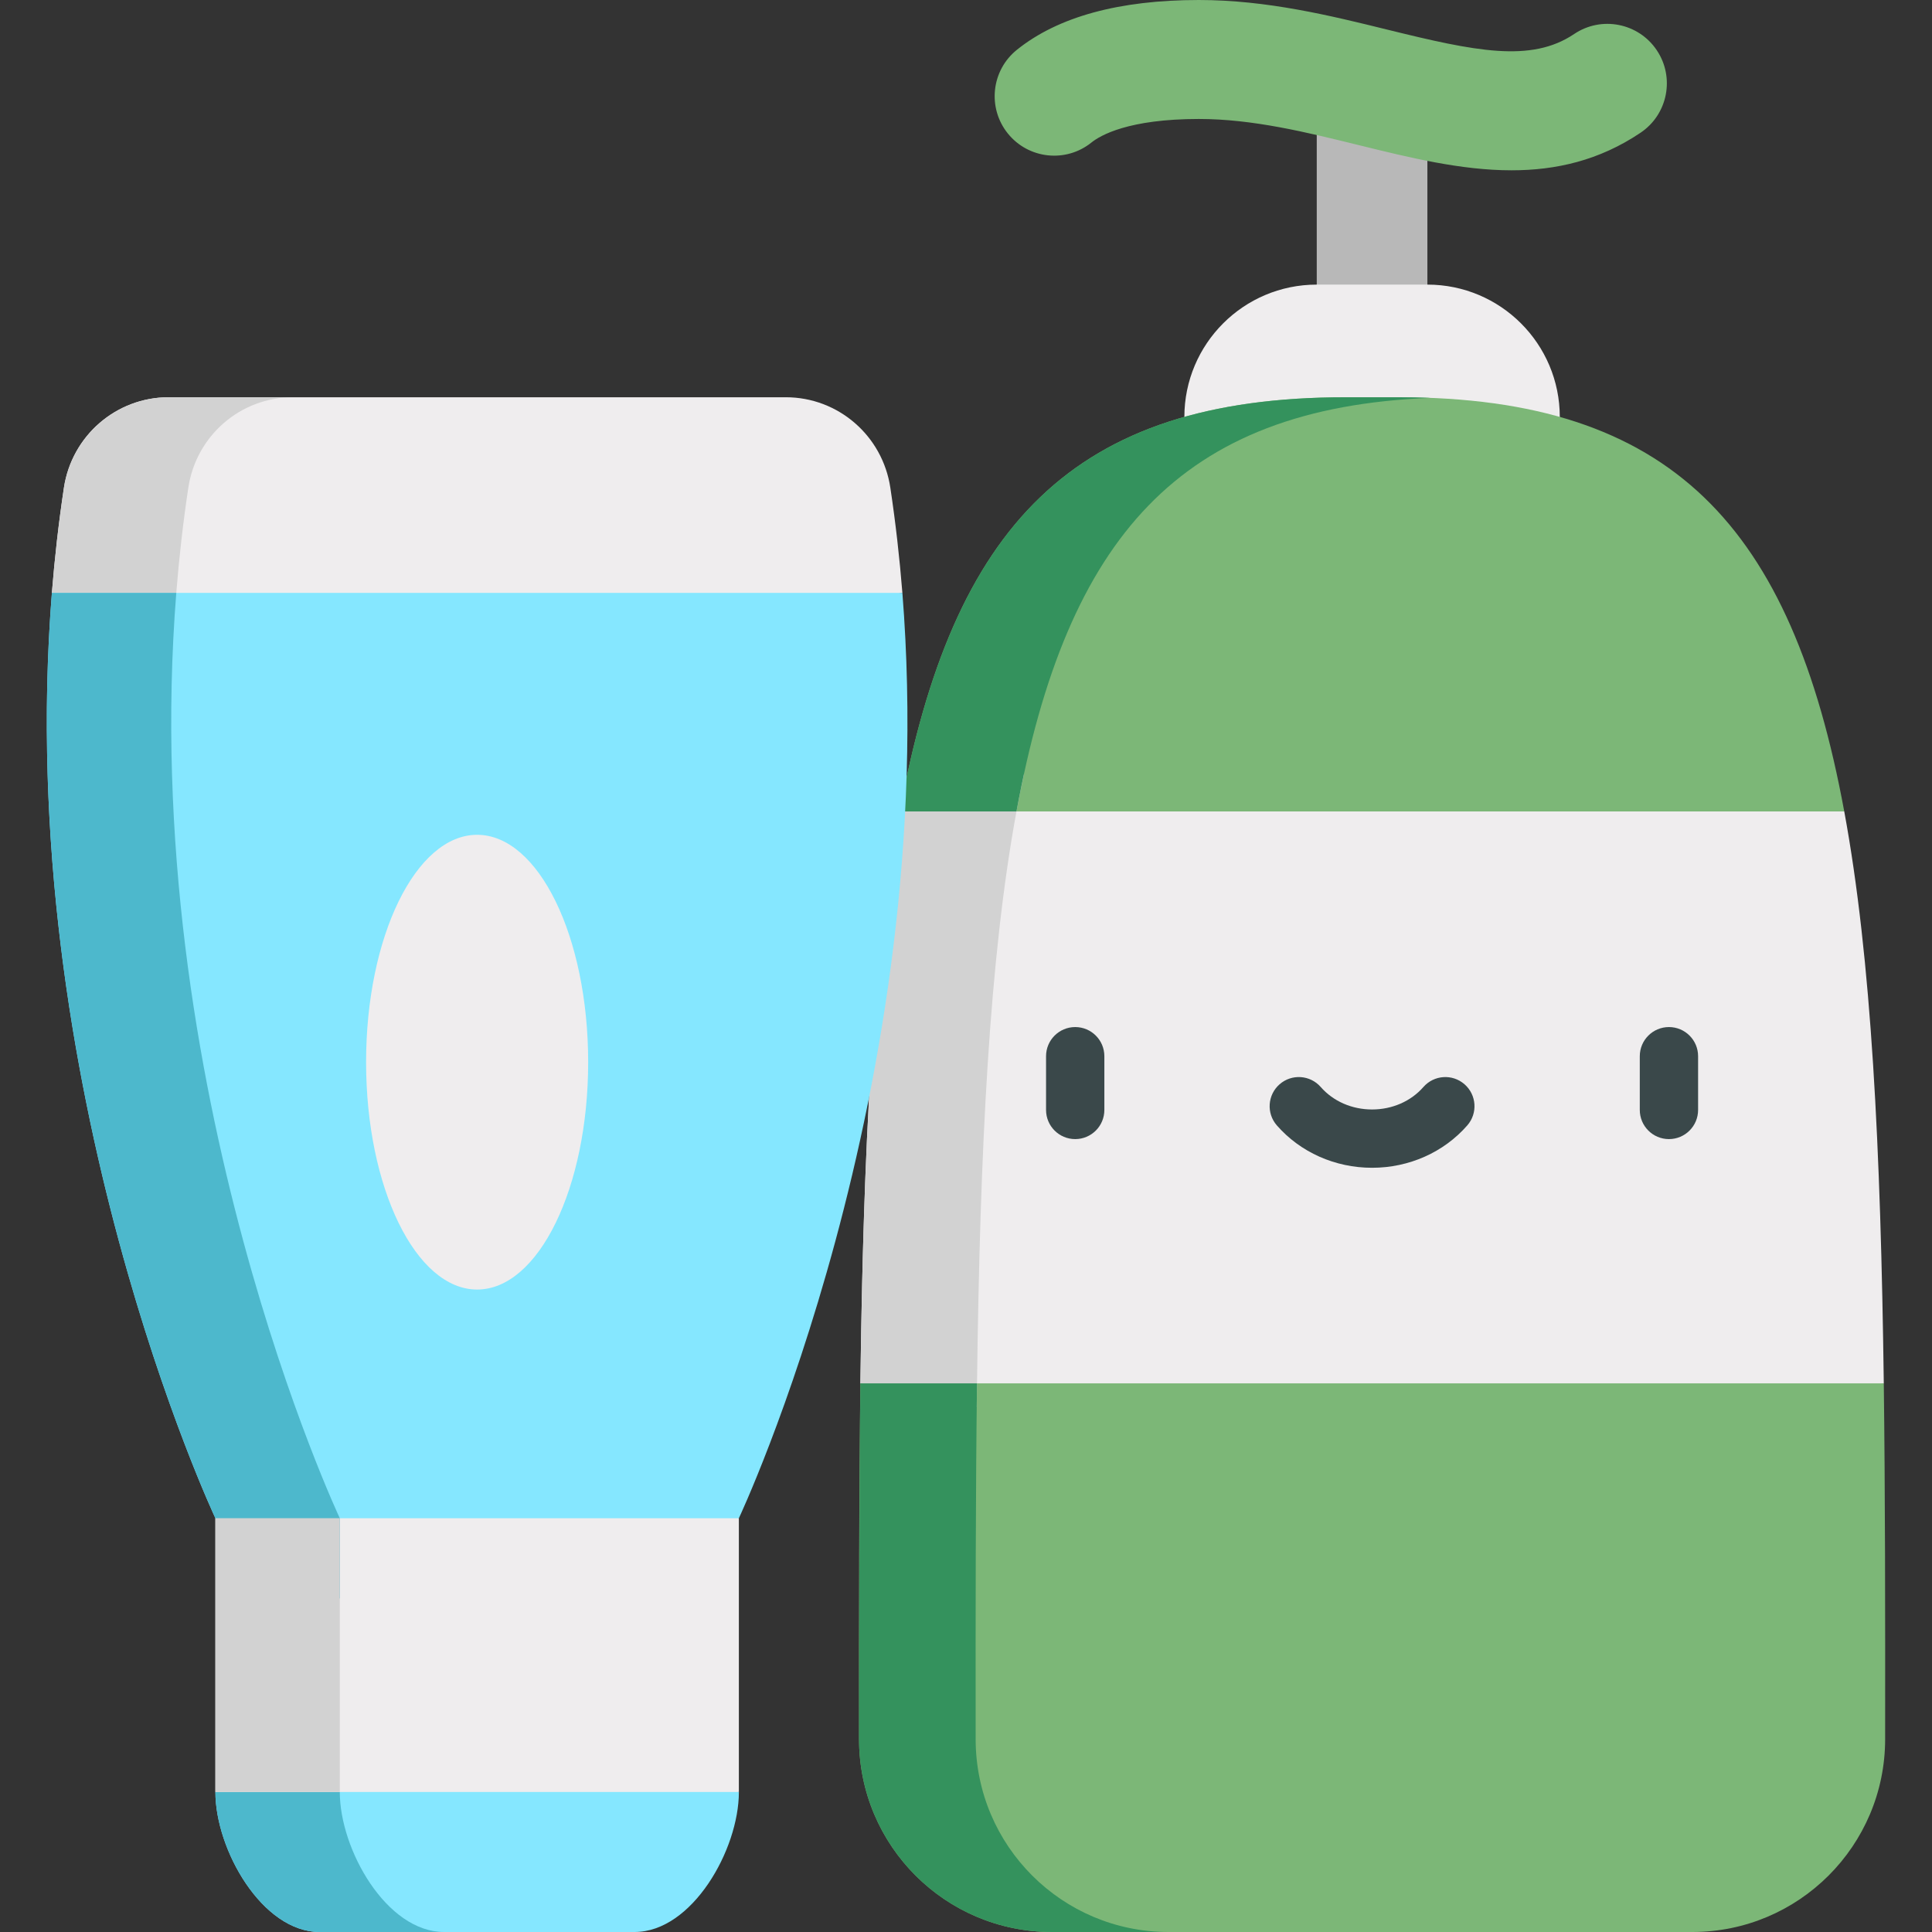
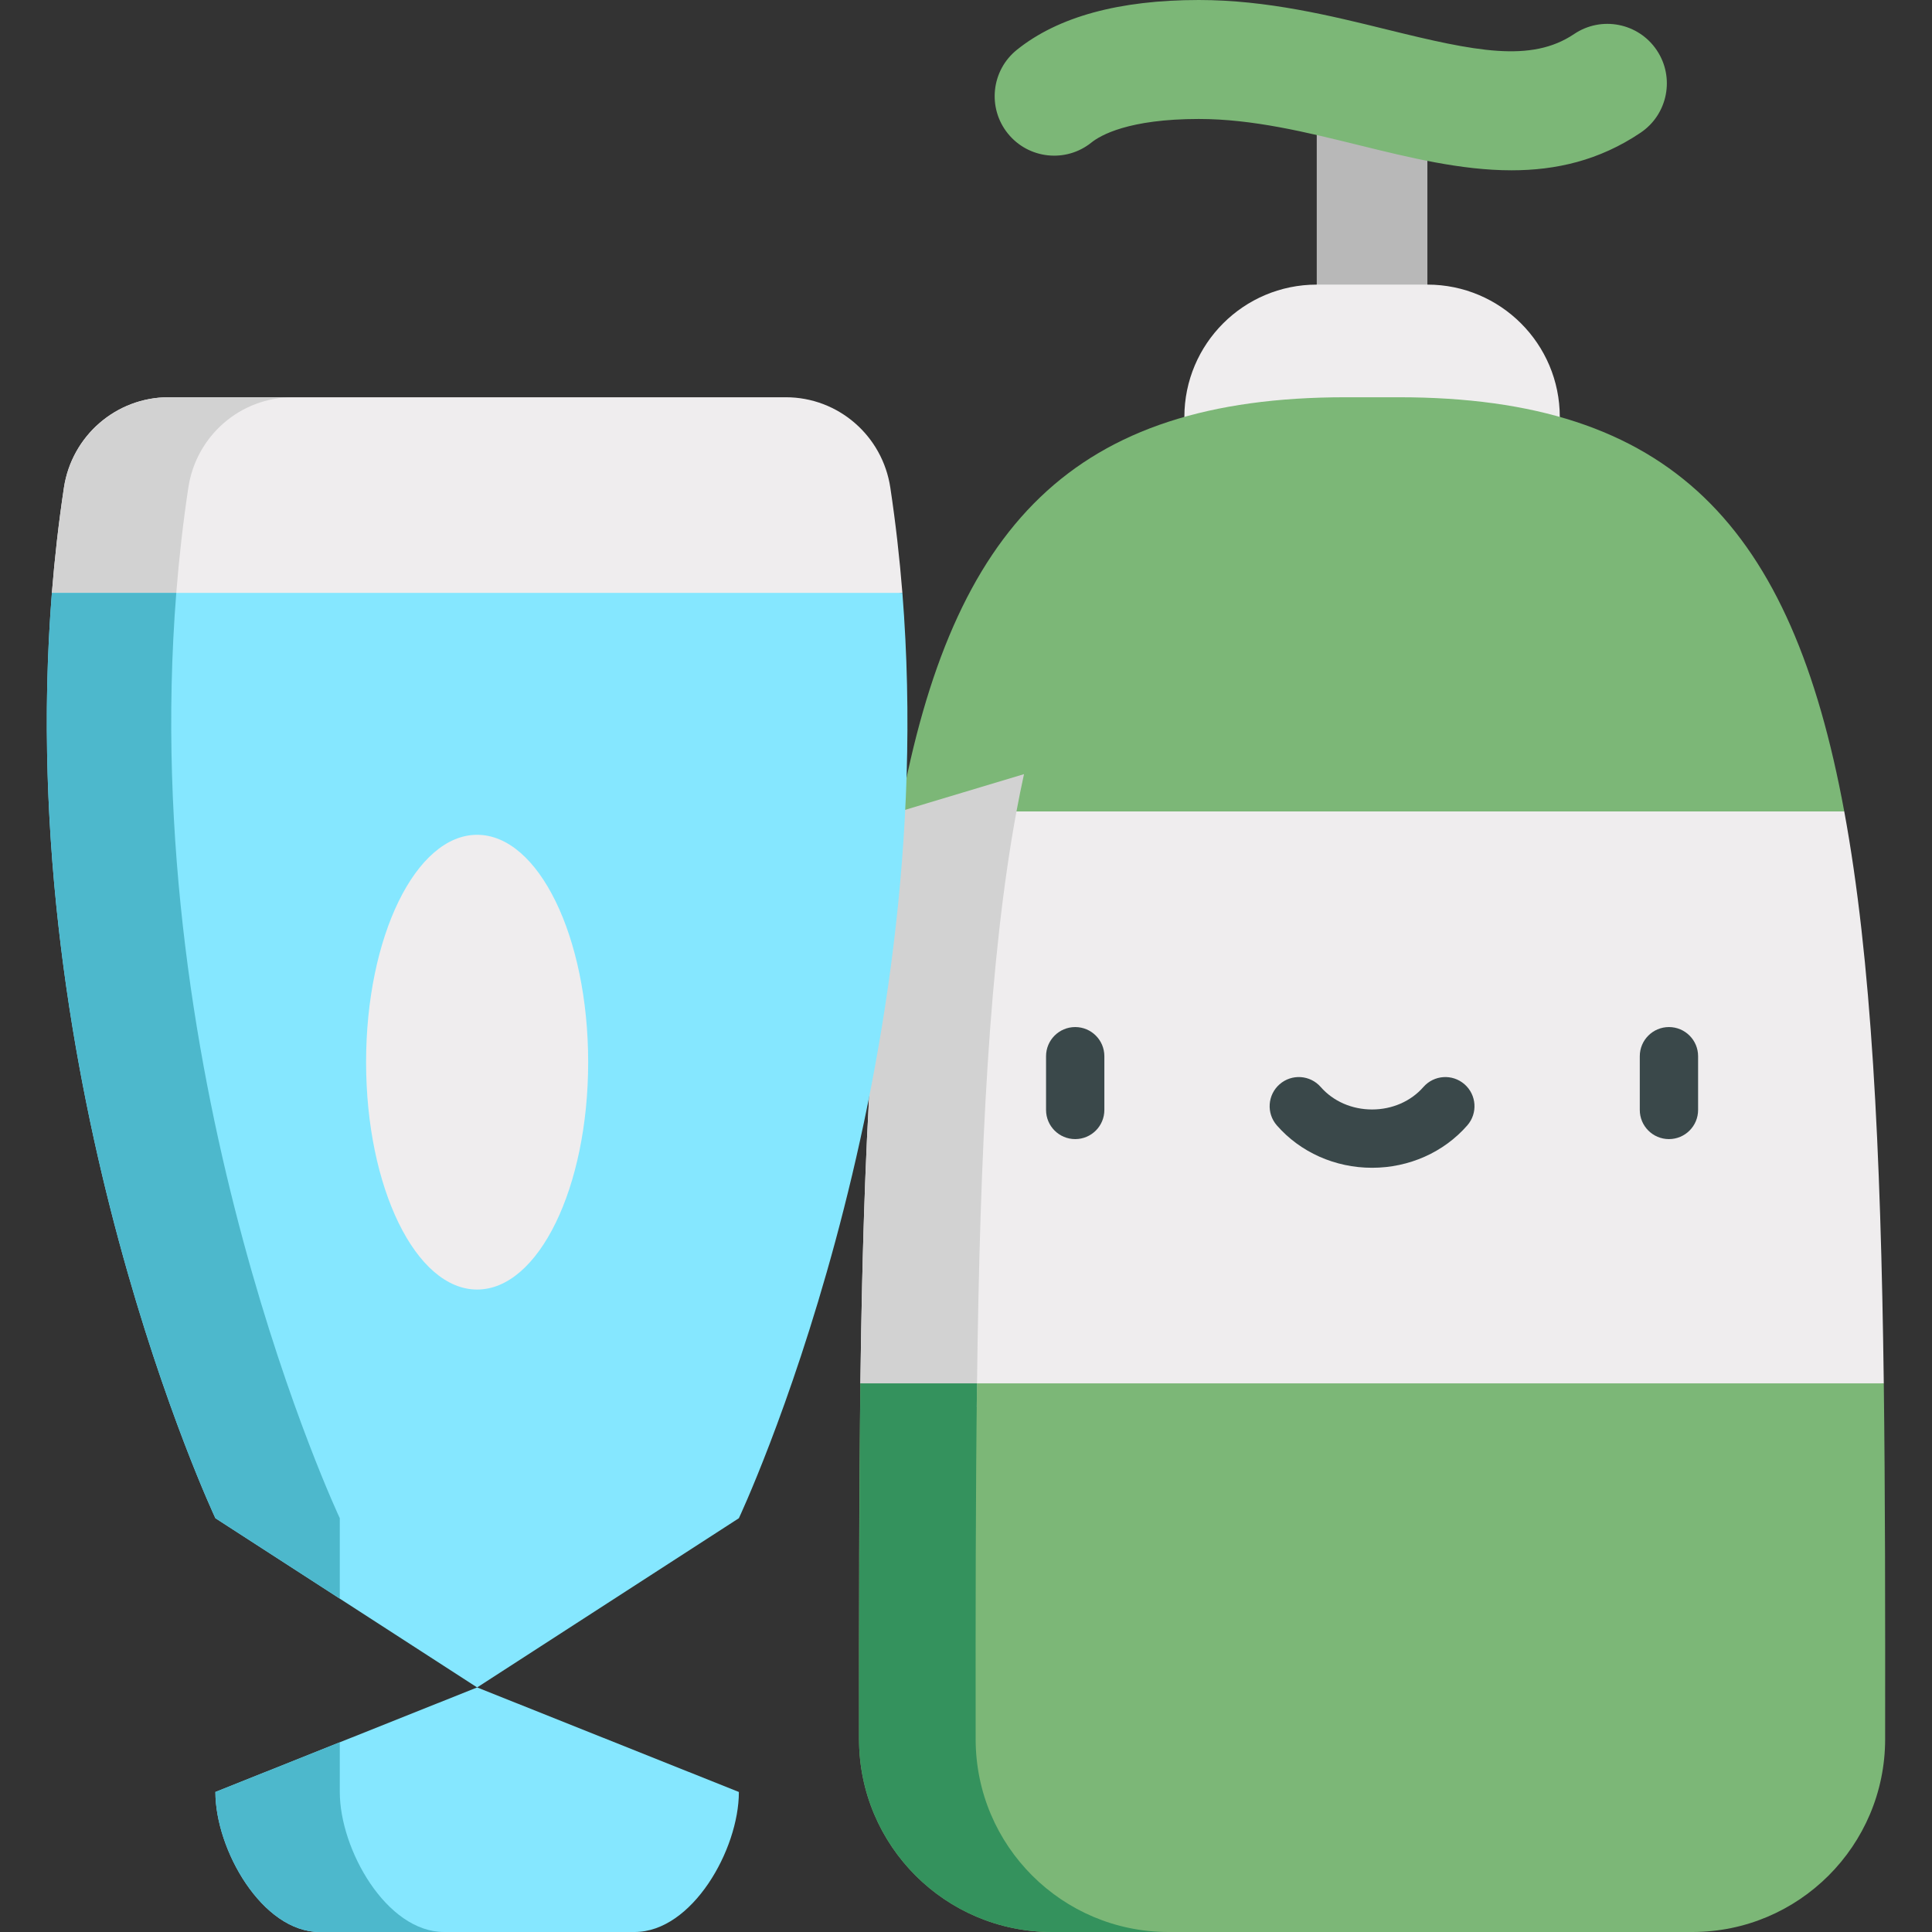
<svg xmlns="http://www.w3.org/2000/svg" version="1.1" id="Capa_1" x="0px" y="0px" viewBox="0 0 512 512" style="enable-background:new 0 0 512 512;" xml:space="preserve">
  <rect x="0" y="0" width="512" height="512" fill="#333333" stroke="none" />
  <rect x="348.953" y="22.091" style="fill:#B8B8B8;" width="29.321" height="83.187" />
  <path style="fill:#7CB777;" d="M400.574,45.133c-13.402,0-27.053-3.364-40.459-6.667c-13.839-3.411-28.151-6.937-42.393-6.937  c-18.702,0-26.147,4.365-28.479,6.241c-6.783,5.458-16.706,4.38-22.164-2.403c-5.457-6.784-4.38-16.707,2.403-22.164  C280.372,4.442,296.603,0,317.722,0c18.07,0,35,4.172,49.937,7.853c23.251,5.731,38.086,8.852,49.506,1.162  c7.222-4.863,17.019-2.951,21.881,4.27c4.863,7.222,2.951,17.019-4.269,21.882C423.783,42.57,412.273,45.133,400.574,45.133z" />
  <g>
    <path style="fill:#EFEDEE;" d="M378.275,75.424h-29.321c-19.377,0-35.085,15.708-35.085,35.085v32.95h99.492v-32.95   C413.36,91.132,397.651,75.424,378.275,75.424z" />
    <path style="fill:#EFEDEE;" d="M488.746,215.039l-125.139-37.601l-125.139,37.601c-7.209,39.085-9.658,89.259-10.457,151.571   l140.835,28.73l130.378-28.73C498.414,304.297,495.966,254.114,488.746,215.039z" />
  </g>
  <g>
    <path style="fill:#7CB777;" d="M488.746,215.039H238.468c13.977-75.69,45.822-109.763,118.139-109.763h14.009   C442.934,105.275,474.778,139.347,488.746,215.039z" />
    <path style="fill:#7CB777;" d="M499.582,460.934C499.55,489.142,476.681,512,448.473,512H278.752   c-28.197,0-51.077-22.859-51.098-51.066c-0.032-34.104-0.01-65.507,0.357-94.324h271.213   C499.592,395.416,499.612,426.83,499.582,460.934z" />
  </g>
  <path style="fill:#D2D2D2;" d="M258.843,372.899c0.023-2.109,0.047-4.207,0.074-6.289c0.798-62.312,3.247-112.485,10.457-151.571  c0.625-3.388,1.3-6.664,2-9.887l-32.905,9.887c-2.459,13.33-4.363,27.951-5.838,43.902c-0.147,1.589-0.291,3.187-0.429,4.803  c-0.128,1.486-0.251,2.983-0.372,4.492c-2.289,28.659-3.345,61.377-3.819,98.375L258.843,372.899z" />
-   <path style="fill:#34925D;" d="M238.468,215.038h30.905l0,0c13.421-72.673,43.319-106.974,109.691-109.594c-0.004,0-0.007,0-0.01,0  c-1.284-0.05-2.582-0.088-3.89-0.116c-0.145-0.002-0.288-0.007-0.434-0.009c-1.349-0.027-2.71-0.042-4.09-0.042  c-0.007,0-0.014,0-0.023,0h-14.009C284.29,105.275,252.446,139.347,238.468,215.038z" />
  <g>
    <path style="fill:#3A484A;" d="M284.941,301.873c-4.267,0-7.726-3.459-7.726-7.726v-14.238c0-4.267,3.459-7.726,7.726-7.726   s7.726,3.459,7.726,7.726v14.238C292.668,298.415,289.208,301.873,284.941,301.873z" />
    <path style="fill:#3A484A;" d="M442.287,301.873c-4.267,0-7.726-3.459-7.726-7.726v-14.238c0-4.267,3.459-7.726,7.726-7.726   s7.726,3.459,7.726,7.726v14.238C450.013,298.415,446.554,301.873,442.287,301.873z" />
    <path style="fill:#3A484A;" d="M363.614,309.474c-9.797,0-18.994-4.094-25.235-11.232c-2.808-3.213-2.481-8.094,0.732-10.902   c3.213-2.808,8.094-2.481,10.902,0.732c3.305,3.781,8.262,5.95,13.6,5.95s10.296-2.169,13.6-5.949   c2.808-3.213,7.69-3.541,10.902-0.732c3.213,2.808,3.542,7.689,0.732,10.902C382.61,305.38,373.411,309.474,363.614,309.474z" />
  </g>
  <path style="fill:#85E7FF;" d="M126.446,447.187l-69.364,27.704c0,15.27,12.381,37.109,27.641,37.109h83.447  c15.26,0,27.641-21.839,27.641-37.109L126.446,447.187z" />
  <path style="fill:#EFEDEE;" d="M235.946,129.227c-2.071-13.747-13.799-23.952-27.704-23.952H44.648  c-13.904,0-25.633,10.205-27.704,23.952c-1.408,9.364-2.459,18.665-3.195,27.893l112.696,20.318l112.696-20.318  C238.405,147.892,237.354,138.591,235.946,129.227z" />
  <path style="fill:#D2D2D2;" d="M16.945,129.227c-1.408,9.364-2.459,18.665-3.195,27.893l32.542,5.867  c0.128-1.952,0.267-3.907,0.423-5.867c0.736-9.228,1.786-18.529,3.195-27.893c2.071-13.746,13.797-23.951,27.701-23.952H44.648  C30.892,105.275,18.988,115.671,16.945,129.227z" />
  <path style="fill:#85E7FF;" d="M195.809,402.342l-69.364,44.845l-69.363-44.845c0,0-53.757-114.104-43.331-245.222h225.39  C249.567,288.238,195.809,402.342,195.809,402.342z" />
  <path style="fill:#4DB8CC;" d="M84.723,512h32.962c-15.258-0.004-27.637-21.841-27.637-37.109v-13.167l-32.966,13.167  c0,3.818,0.774,8.046,2.173,12.241c1.418,4.249,3.408,8.333,5.925,12.041C70.183,506.54,77.092,512,84.723,512z" />
-   <rect x="57.082" y="402.348" style="fill:#EFEDEE;" width="138.724" height="72.545" />
  <path style="fill:#4DB8CC;" d="M46.227,375.456c0.47,1.284,0.928,2.525,1.378,3.725c5.537,14.789,9.478,23.161,9.478,23.161  l32.966,21.312v-21.312c0,0-53.757-114.103-43.331-245.222H13.751c-0.961,12.087-1.399,24.224-1.337,36.349  c0.338,75.106,19.232,141.08,32.337,177.895C45.252,372.771,45.744,374.134,46.227,375.456z" />
  <ellipse style="fill:#EFEDEE;" cx="126.444" cy="281.487" rx="29.427" ry="60.255" />
  <path style="fill:#34925D;" d="M239.453,493.55c9.375,11.271,23.5,18.449,39.299,18.449h30.898  c-28.194-0.004-51.069-22.861-51.091-51.067c-0.032-34.103-0.01-65.506,0.357-94.324h-30.905  c-0.252,19.811-0.365,85.798-0.357,94.324c0.004,6.171,1.103,12.085,3.112,17.56C232.765,483.943,235.741,489.088,239.453,493.55z" />
-   <rect x="57.082" y="402.337" style="fill:#D2D2D2;" width="32.966" height="72.545" />
  <g>
</g>
  <g>
</g>
  <g>
</g>
  <g>
</g>
  <g>
</g>
  <g>
</g>
  <g>
</g>
  <g>
</g>
  <g>
</g>
  <g>
</g>
  <g>
</g>
  <g>
</g>
  <g>
</g>
  <g>
</g>
  <g>
</g>
</svg>